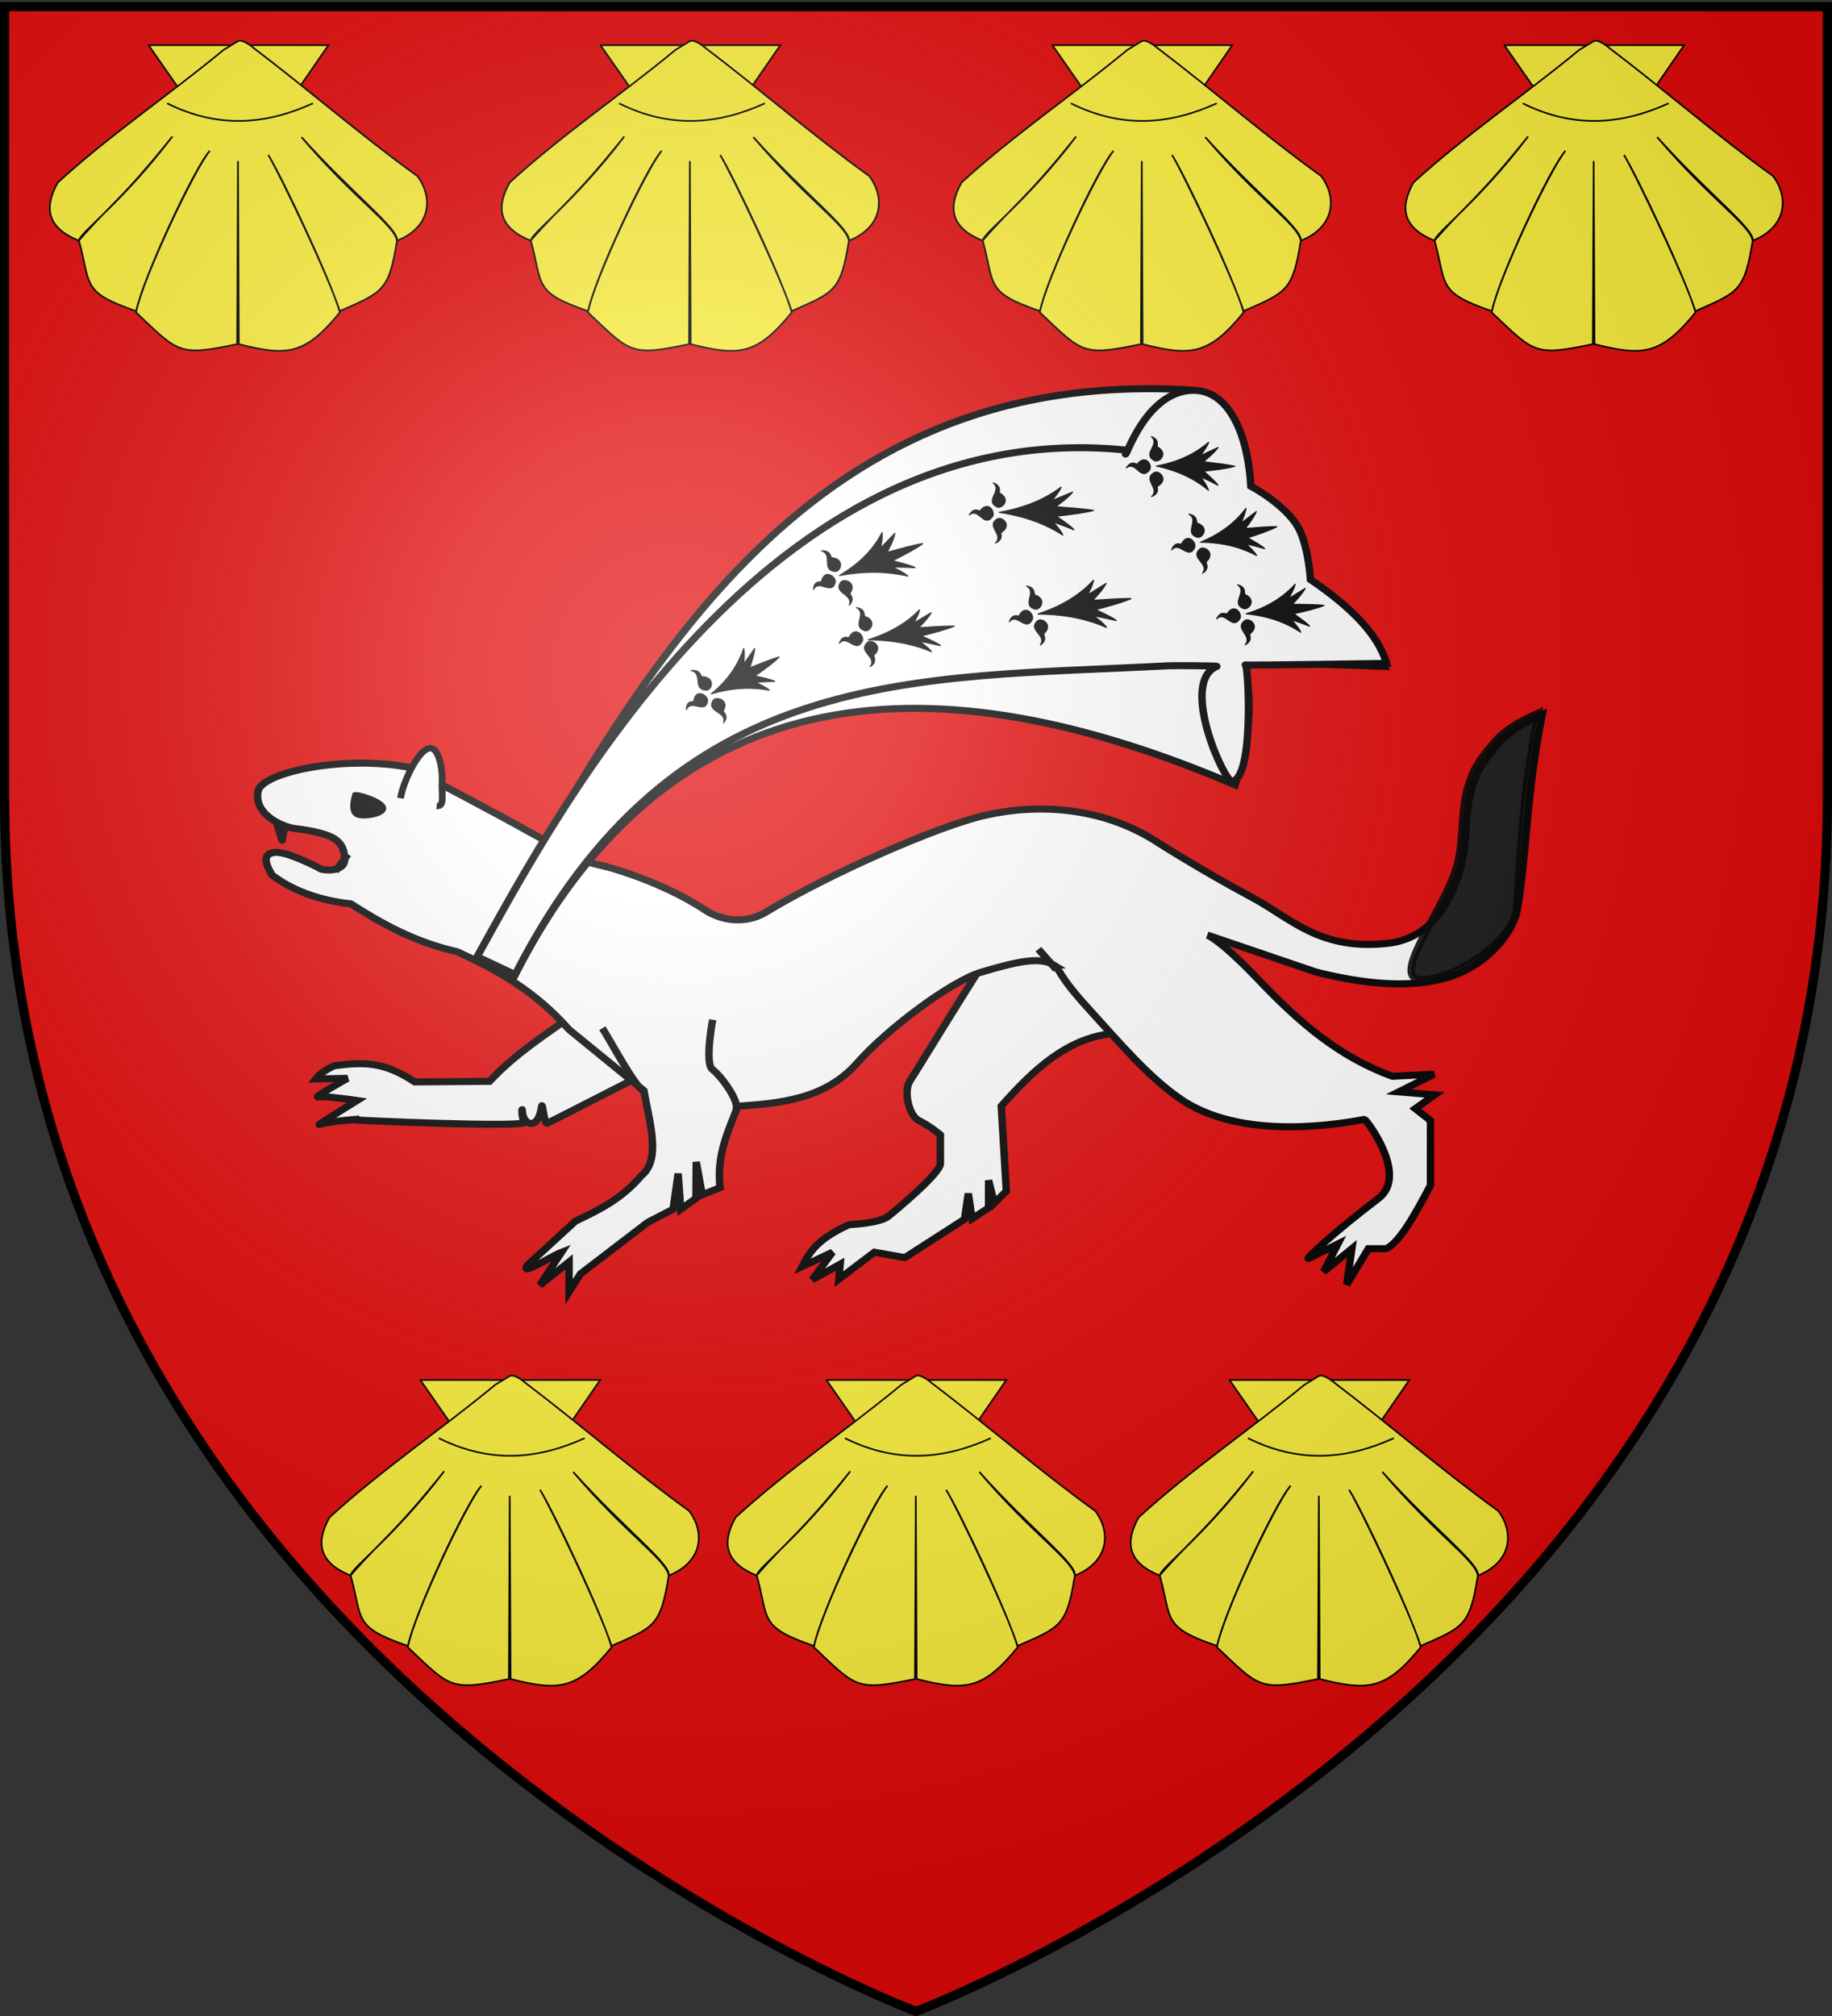
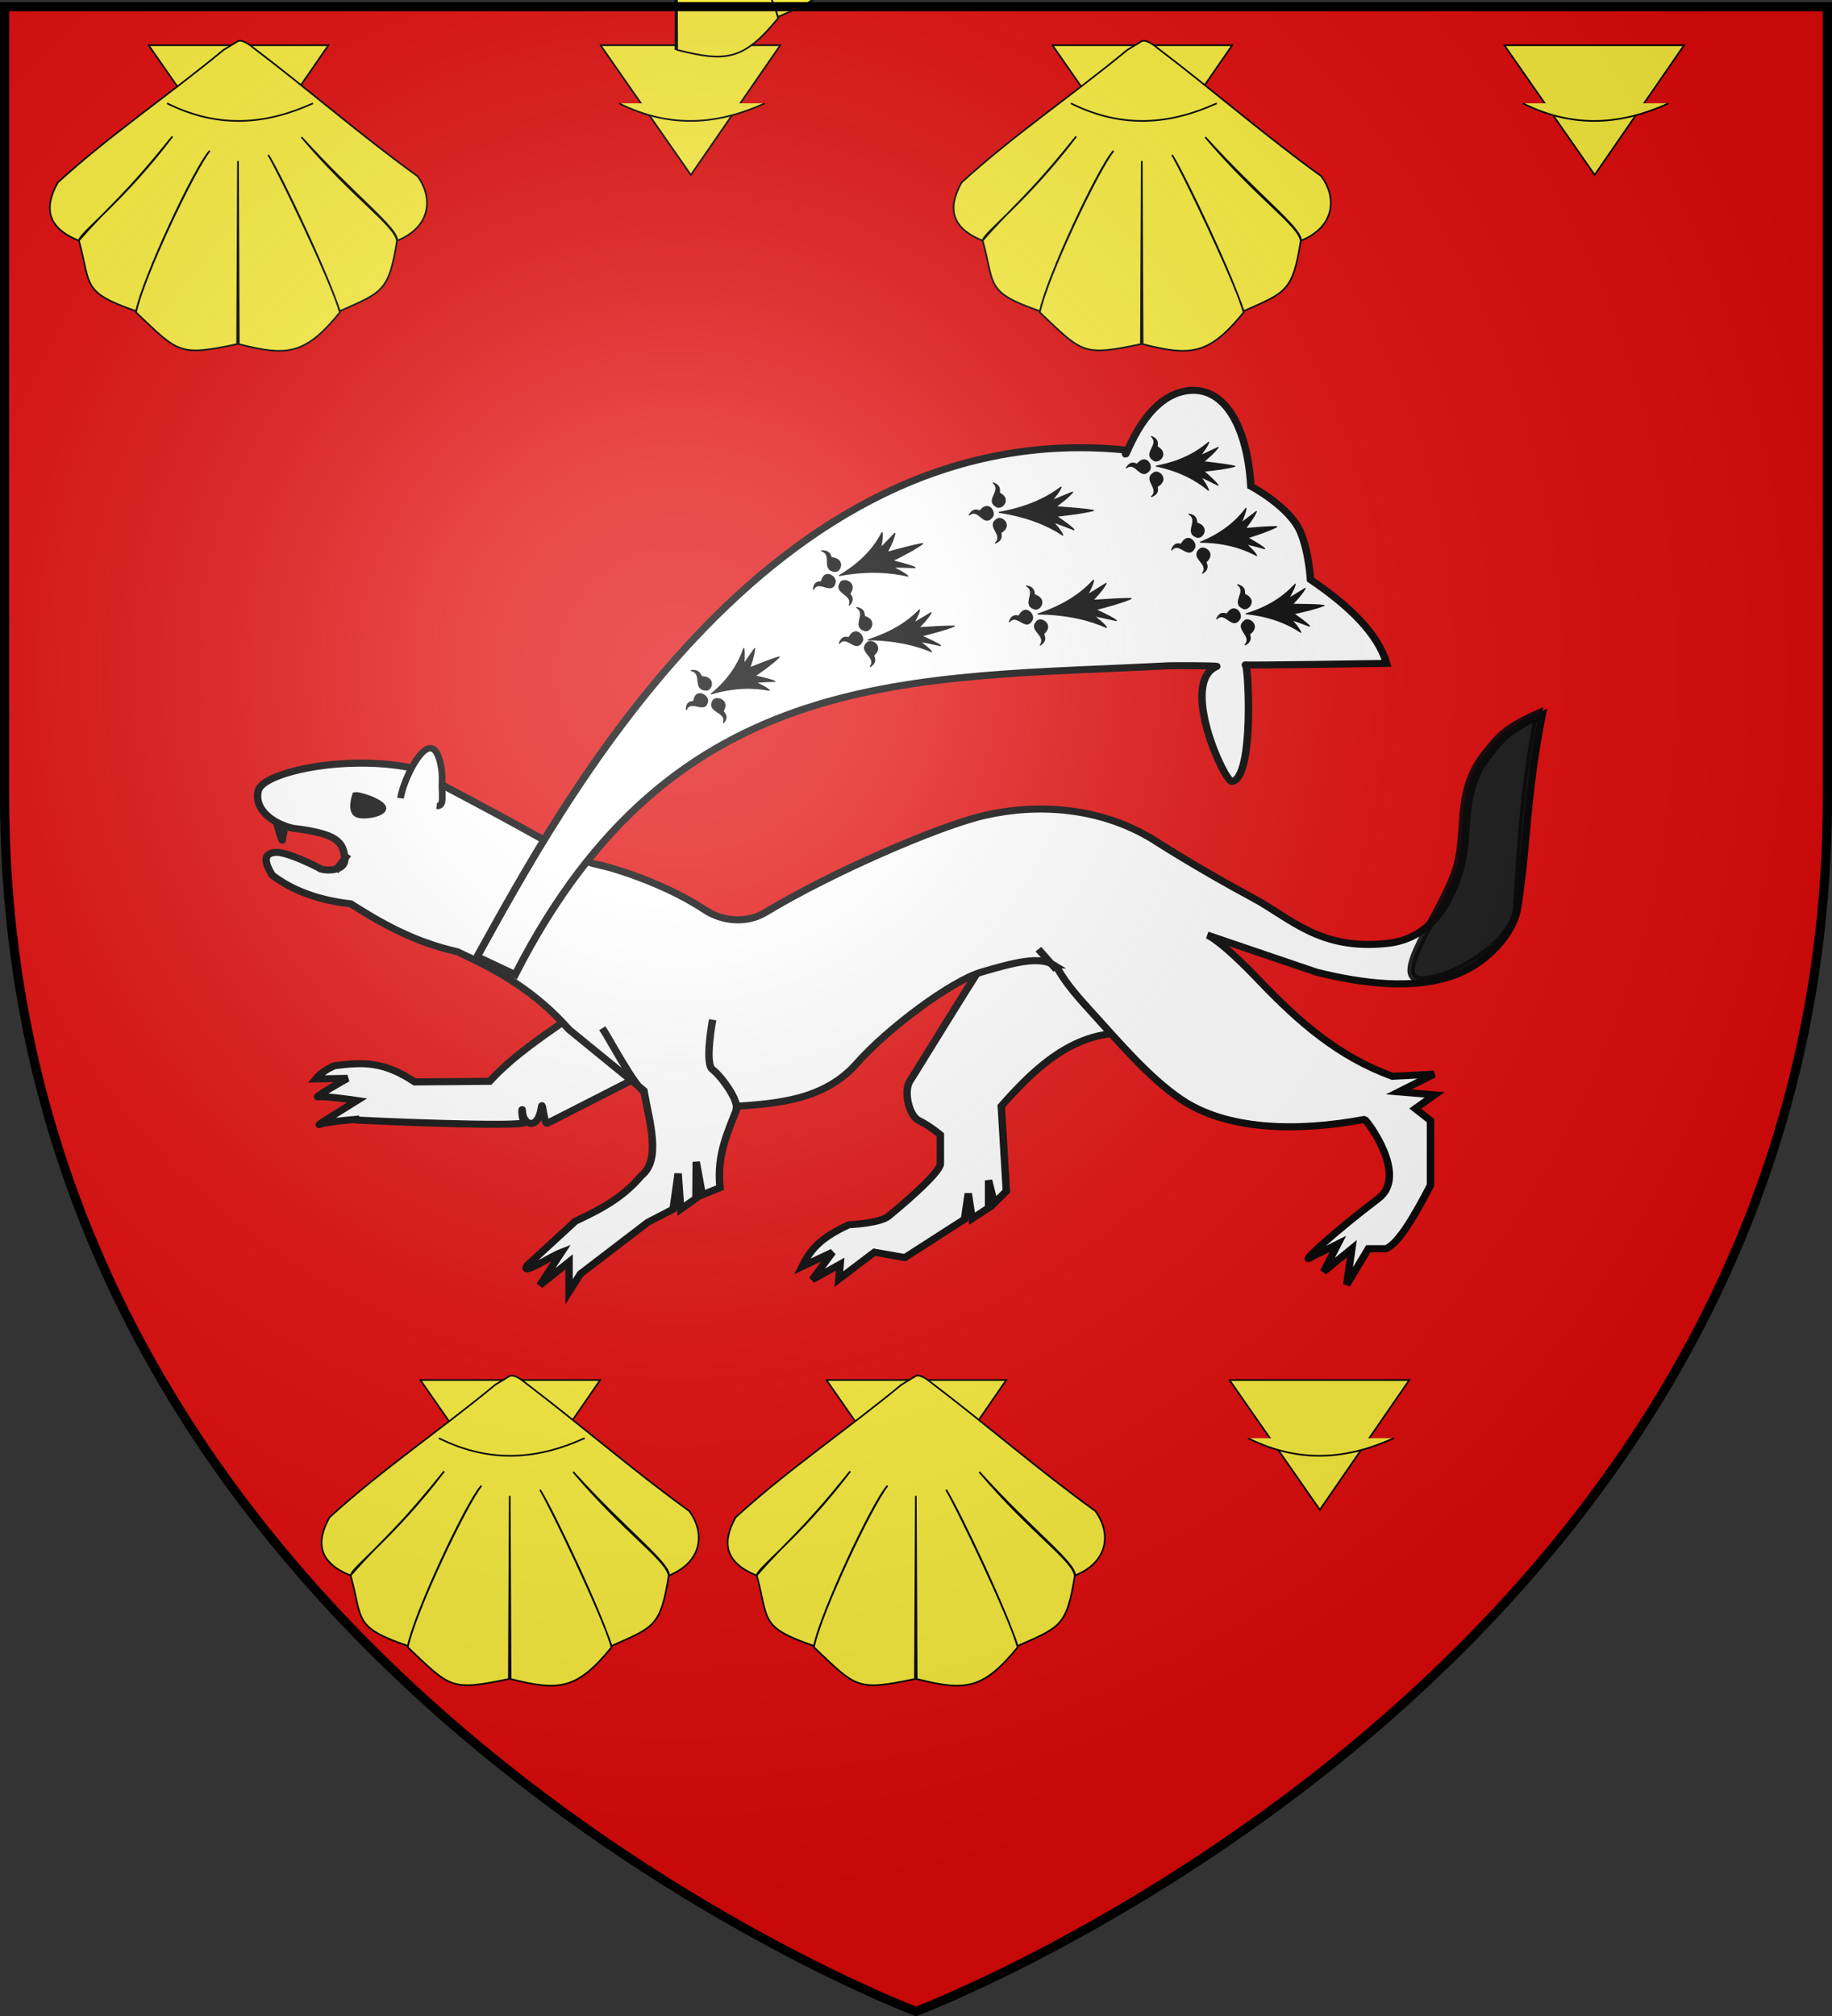
<svg xmlns="http://www.w3.org/2000/svg" xmlns:xlink="http://www.w3.org/1999/xlink" width="600" height="660" version="1.0">
  <rect width="100%" height="100%" fill="#333333" stroke="none" />
  <desc>Flag of Trébeurden (Brittany)</desc>
  <defs>
    <radialGradient xlink:href="#b" id="c" cx="221.445" cy="226.331" r="300" fx="221.445" fy="226.331" gradientTransform="matrix(1.353 0 0 1.349 -77.63 -85.747)" gradientUnits="userSpaceOnUse" />
    <linearGradient id="b">
      <stop offset="0" style="stop-color:#fff;stop-opacity:.314" />
      <stop offset=".19" style="stop-color:#fff;stop-opacity:.251" />
      <stop offset=".6" style="stop-color:#6b6b6b;stop-opacity:.125" />
      <stop offset="1" style="stop-color:#000;stop-opacity:.125" />
    </linearGradient>
  </defs>
  <g style="display:inline">
    <path d="M300 658.5s298.5-112.32 298.5-397.772V2.176H1.5v258.552C1.5 546.18 300 658.5 300 658.5" style="fill:#e20909;fill-opacity:1;fill-rule:evenodd;stroke:none;stroke-width:1px;stroke-linecap:butt;stroke-linejoin:miter;stroke-opacity:1" />
  </g>
  <g style="fill:#fcef3c;fill-opacity:1;stroke:#000;stroke-width:.735;stroke-miterlimit:4;stroke-dasharray:none;stroke-opacity:1;display:inline">
    <path d="m160.088 143.24 39.926 57.312 39.536-57.313h-79.462z" style="fill:#fcef3c;fill-opacity:1;fill-rule:evenodd;stroke:#000;stroke-width:.735;stroke-linecap:butt;stroke-linejoin:miter;stroke-miterlimit:4;stroke-dasharray:none;stroke-opacity:1" transform="matrix(.741 0 0 .741 -69.946 -91.342)" />
    <path d="M193.205 145.317c-24.415 20.16-49.988 37.34-73.277 58.592-6.371 11.439-4.51 20.095 9.277 25.69 14.759-16.923 18.768-17.905 41.384-46.036-22.423 29.559-41.451 42.844-41.29 46.098 5.38 19.66.987 22.705 25.28 31.063 2.902-14.41 25.627-63.19 32.519-70.814-6.737 8.182-29.757 56.596-32.581 71.376 18.946 17.92 18.758 19.452 44.688 14.031l.375-80.91.375 80.91c21.424 5.42 29.314 4.79 44.656-14.03-3.592-13.246-25.626-59.965-31.649-69.575 4.754 7.79 26.431 52.995 31.618 69.012 18.887-8.358 21.702-8.7 25.28-31.063-1.023-6.998-18.882-18.38-42.222-45.815 23.119 25.667 42.651 40.11 42.317 45.753 15.186-6.163 15.882-19.27 8.924-28.525-25.179-18.144-47.189-37.48-72.369-56.59 0 0-4.642-4.098-6.93-3.042z" style="fill:#fcef3c;fill-opacity:1;fill-rule:evenodd;stroke:#000;stroke-width:.735;stroke-linecap:butt;stroke-linejoin:miter;stroke-miterlimit:4;stroke-dasharray:none;stroke-opacity:1" transform="matrix(.741 0 0 .741 -69.946 -91.342)" />
    <path d="M168.248 168.921c23.134 11.519 44.287 9.173 64.465 0" style="fill:#fcef3c;fill-opacity:1;fill-rule:evenodd;stroke:#000;stroke-width:.735;stroke-linecap:butt;stroke-linejoin:miter;stroke-miterlimit:4;stroke-dasharray:none;stroke-opacity:1" transform="matrix(.741 0 0 .741 -69.946 -91.342)" />
  </g>
  <g style="fill:#fcef3c;fill-opacity:1;stroke:#000;stroke-width:.735;stroke-miterlimit:4;stroke-dasharray:none;stroke-opacity:1;display:inline">
    <path d="m160.088 143.24 39.926 57.312 39.536-57.313h-79.462z" style="fill:#fcef3c;fill-opacity:1;fill-rule:evenodd;stroke:#000;stroke-width:.735;stroke-linecap:butt;stroke-linejoin:miter;stroke-miterlimit:4;stroke-dasharray:none;stroke-opacity:1" transform="matrix(.741 0 0 .741 78.054 -91.342)" />
-     <path d="M193.205 145.317c-24.415 20.16-49.988 37.34-73.277 58.592-6.371 11.439-4.51 20.095 9.277 25.69 14.759-16.923 18.768-17.905 41.384-46.036-22.423 29.559-41.451 42.844-41.29 46.098 5.38 19.66.987 22.705 25.28 31.063 2.902-14.41 25.627-63.19 32.519-70.814-6.737 8.182-29.757 56.596-32.581 71.376 18.946 17.92 18.758 19.452 44.688 14.031l.375-80.91.375 80.91c21.424 5.42 29.314 4.79 44.656-14.03-3.592-13.246-25.626-59.965-31.649-69.575 4.754 7.79 26.431 52.995 31.618 69.012 18.887-8.358 21.702-8.7 25.28-31.063-1.023-6.998-18.882-18.38-42.222-45.815 23.119 25.667 42.651 40.11 42.317 45.753 15.186-6.163 15.882-19.27 8.924-28.525-25.179-18.144-47.189-37.48-72.369-56.59 0 0-4.642-4.098-6.93-3.042z" style="fill:#fcef3c;fill-opacity:1;fill-rule:evenodd;stroke:#000;stroke-width:.735;stroke-linecap:butt;stroke-linejoin:miter;stroke-miterlimit:4;stroke-dasharray:none;stroke-opacity:1" transform="matrix(.741 0 0 .741 78.054 -91.342)" />
+     <path d="M193.205 145.317l.375-80.91.375 80.91c21.424 5.42 29.314 4.79 44.656-14.03-3.592-13.246-25.626-59.965-31.649-69.575 4.754 7.79 26.431 52.995 31.618 69.012 18.887-8.358 21.702-8.7 25.28-31.063-1.023-6.998-18.882-18.38-42.222-45.815 23.119 25.667 42.651 40.11 42.317 45.753 15.186-6.163 15.882-19.27 8.924-28.525-25.179-18.144-47.189-37.48-72.369-56.59 0 0-4.642-4.098-6.93-3.042z" style="fill:#fcef3c;fill-opacity:1;fill-rule:evenodd;stroke:#000;stroke-width:.735;stroke-linecap:butt;stroke-linejoin:miter;stroke-miterlimit:4;stroke-dasharray:none;stroke-opacity:1" transform="matrix(.741 0 0 .741 78.054 -91.342)" />
    <path d="M168.248 168.921c23.134 11.519 44.287 9.173 64.465 0" style="fill:#fcef3c;fill-opacity:1;fill-rule:evenodd;stroke:#000;stroke-width:.735;stroke-linecap:butt;stroke-linejoin:miter;stroke-miterlimit:4;stroke-dasharray:none;stroke-opacity:1" transform="matrix(.741 0 0 .741 78.054 -91.342)" />
  </g>
  <g style="fill:#fcef3c;fill-opacity:1;stroke:#000;stroke-width:.735;stroke-miterlimit:4;stroke-dasharray:none;stroke-opacity:1;display:inline">
    <path d="m160.088 143.24 39.926 57.312 39.536-57.313h-79.462z" style="fill:#fcef3c;fill-opacity:1;fill-rule:evenodd;stroke:#000;stroke-width:.735;stroke-linecap:butt;stroke-linejoin:miter;stroke-miterlimit:4;stroke-dasharray:none;stroke-opacity:1" transform="matrix(.741 0 0 .741 226.054 -91.342)" />
    <path d="M193.205 145.317c-24.415 20.16-49.988 37.34-73.277 58.592-6.371 11.439-4.51 20.095 9.277 25.69 14.759-16.923 18.768-17.905 41.384-46.036-22.423 29.559-41.451 42.844-41.29 46.098 5.38 19.66.987 22.705 25.28 31.063 2.902-14.41 25.627-63.19 32.519-70.814-6.737 8.182-29.757 56.596-32.581 71.376 18.946 17.92 18.758 19.452 44.688 14.031l.375-80.91.375 80.91c21.424 5.42 29.314 4.79 44.656-14.03-3.592-13.246-25.626-59.965-31.649-69.575 4.754 7.79 26.431 52.995 31.618 69.012 18.887-8.358 21.702-8.7 25.28-31.063-1.023-6.998-18.882-18.38-42.222-45.815 23.119 25.667 42.651 40.11 42.317 45.753 15.186-6.163 15.882-19.27 8.924-28.525-25.179-18.144-47.189-37.48-72.369-56.59 0 0-4.642-4.098-6.93-3.042z" style="fill:#fcef3c;fill-opacity:1;fill-rule:evenodd;stroke:#000;stroke-width:.735;stroke-linecap:butt;stroke-linejoin:miter;stroke-miterlimit:4;stroke-dasharray:none;stroke-opacity:1" transform="matrix(.741 0 0 .741 226.054 -91.342)" />
    <path d="M168.248 168.921c23.134 11.519 44.287 9.173 64.465 0" style="fill:#fcef3c;fill-opacity:1;fill-rule:evenodd;stroke:#000;stroke-width:.735;stroke-linecap:butt;stroke-linejoin:miter;stroke-miterlimit:4;stroke-dasharray:none;stroke-opacity:1" transform="matrix(.741 0 0 .741 226.054 -91.342)" />
  </g>
  <g style="fill:#fcef3c;fill-opacity:1;stroke:#000;stroke-width:.735;stroke-miterlimit:4;stroke-dasharray:none;stroke-opacity:1;display:inline">
    <path d="m160.088 143.24 39.926 57.312 39.536-57.313h-79.462z" style="fill:#fcef3c;fill-opacity:1;fill-rule:evenodd;stroke:#000;stroke-width:.735;stroke-linecap:butt;stroke-linejoin:miter;stroke-miterlimit:4;stroke-dasharray:none;stroke-opacity:1" transform="matrix(.741 0 0 .741 374.054 -91.342)" />
-     <path d="M193.205 145.317c-24.415 20.16-49.988 37.34-73.277 58.592-6.371 11.439-4.51 20.095 9.277 25.69 14.759-16.923 18.768-17.905 41.384-46.036-22.423 29.559-41.451 42.844-41.29 46.098 5.38 19.66.987 22.705 25.28 31.063 2.902-14.41 25.627-63.19 32.519-70.814-6.737 8.182-29.757 56.596-32.581 71.376 18.946 17.92 18.758 19.452 44.688 14.031l.375-80.91.375 80.91c21.424 5.42 29.314 4.79 44.656-14.03-3.592-13.246-25.626-59.965-31.649-69.575 4.754 7.79 26.431 52.995 31.618 69.012 18.887-8.358 21.702-8.7 25.28-31.063-1.023-6.998-18.882-18.38-42.222-45.815 23.119 25.667 42.651 40.11 42.317 45.753 15.186-6.163 15.882-19.27 8.924-28.525-25.179-18.144-47.189-37.48-72.369-56.59 0 0-4.642-4.098-6.93-3.042z" style="fill:#fcef3c;fill-opacity:1;fill-rule:evenodd;stroke:#000;stroke-width:.735;stroke-linecap:butt;stroke-linejoin:miter;stroke-miterlimit:4;stroke-dasharray:none;stroke-opacity:1" transform="matrix(.741 0 0 .741 374.054 -91.342)" />
    <path d="M168.248 168.921c23.134 11.519 44.287 9.173 64.465 0" style="fill:#fcef3c;fill-opacity:1;fill-rule:evenodd;stroke:#000;stroke-width:.735;stroke-linecap:butt;stroke-linejoin:miter;stroke-miterlimit:4;stroke-dasharray:none;stroke-opacity:1" transform="matrix(.741 0 0 .741 374.054 -91.342)" />
  </g>
  <g style="fill:#fcef3c;fill-opacity:1;stroke:#000;stroke-width:.735;stroke-miterlimit:4;stroke-dasharray:none;stroke-opacity:1;display:inline">
    <path d="m160.088 143.24 39.926 57.312 39.536-57.313h-79.462z" style="fill:#fcef3c;fill-opacity:1;fill-rule:evenodd;stroke:#000;stroke-width:.735;stroke-linecap:butt;stroke-linejoin:miter;stroke-miterlimit:4;stroke-dasharray:none;stroke-opacity:1" transform="matrix(.741 0 0 .741 19.054 345.658)" />
    <path d="M193.205 145.317c-24.415 20.16-49.988 37.34-73.277 58.592-6.371 11.439-4.51 20.095 9.277 25.69 14.759-16.923 18.768-17.905 41.384-46.036-22.423 29.559-41.451 42.844-41.29 46.098 5.38 19.66.987 22.705 25.28 31.063 2.902-14.41 25.627-63.19 32.519-70.814-6.737 8.182-29.757 56.596-32.581 71.376 18.946 17.92 18.758 19.452 44.688 14.031l.375-80.91.375 80.91c21.424 5.42 29.314 4.79 44.656-14.03-3.592-13.246-25.626-59.965-31.649-69.575 4.754 7.79 26.431 52.995 31.618 69.012 18.887-8.358 21.702-8.7 25.28-31.063-1.023-6.998-18.882-18.38-42.222-45.815 23.119 25.667 42.651 40.11 42.317 45.753 15.186-6.163 15.882-19.27 8.924-28.525-25.179-18.144-47.189-37.48-72.369-56.59 0 0-4.642-4.098-6.93-3.042z" style="fill:#fcef3c;fill-opacity:1;fill-rule:evenodd;stroke:#000;stroke-width:.735;stroke-linecap:butt;stroke-linejoin:miter;stroke-miterlimit:4;stroke-dasharray:none;stroke-opacity:1" transform="matrix(.741 0 0 .741 19.054 345.658)" />
    <path d="M168.248 168.921c23.134 11.519 44.287 9.173 64.465 0" style="fill:#fcef3c;fill-opacity:1;fill-rule:evenodd;stroke:#000;stroke-width:.735;stroke-linecap:butt;stroke-linejoin:miter;stroke-miterlimit:4;stroke-dasharray:none;stroke-opacity:1" transform="matrix(.741 0 0 .741 19.054 345.658)" />
  </g>
  <g style="fill:#fcef3c;fill-opacity:1;stroke:#000;stroke-width:.735;stroke-miterlimit:4;stroke-dasharray:none;stroke-opacity:1;display:inline">
    <path d="m160.088 143.24 39.926 57.312 39.536-57.313h-79.462z" style="fill:#fcef3c;fill-opacity:1;fill-rule:evenodd;stroke:#000;stroke-width:.735;stroke-linecap:butt;stroke-linejoin:miter;stroke-miterlimit:4;stroke-dasharray:none;stroke-opacity:1" transform="matrix(.741 0 0 .741 152.054 345.658)" />
    <path d="M193.205 145.317c-24.415 20.16-49.988 37.34-73.277 58.592-6.371 11.439-4.51 20.095 9.277 25.69 14.759-16.923 18.768-17.905 41.384-46.036-22.423 29.559-41.451 42.844-41.29 46.098 5.38 19.66.987 22.705 25.28 31.063 2.902-14.41 25.627-63.19 32.519-70.814-6.737 8.182-29.757 56.596-32.581 71.376 18.946 17.92 18.758 19.452 44.688 14.031l.375-80.91.375 80.91c21.424 5.42 29.314 4.79 44.656-14.03-3.592-13.246-25.626-59.965-31.649-69.575 4.754 7.79 26.431 52.995 31.618 69.012 18.887-8.358 21.702-8.7 25.28-31.063-1.023-6.998-18.882-18.38-42.222-45.815 23.119 25.667 42.651 40.11 42.317 45.753 15.186-6.163 15.882-19.27 8.924-28.525-25.179-18.144-47.189-37.48-72.369-56.59 0 0-4.642-4.098-6.93-3.042z" style="fill:#fcef3c;fill-opacity:1;fill-rule:evenodd;stroke:#000;stroke-width:.735;stroke-linecap:butt;stroke-linejoin:miter;stroke-miterlimit:4;stroke-dasharray:none;stroke-opacity:1" transform="matrix(.741 0 0 .741 152.054 345.658)" />
-     <path d="M168.248 168.921c23.134 11.519 44.287 9.173 64.465 0" style="fill:#fcef3c;fill-opacity:1;fill-rule:evenodd;stroke:#000;stroke-width:.735;stroke-linecap:butt;stroke-linejoin:miter;stroke-miterlimit:4;stroke-dasharray:none;stroke-opacity:1" transform="matrix(.741 0 0 .741 152.054 345.658)" />
  </g>
  <g style="fill:#fcef3c;fill-opacity:1;stroke:#000;stroke-width:.735;stroke-miterlimit:4;stroke-dasharray:none;stroke-opacity:1;display:inline">
    <path d="m160.088 143.24 39.926 57.312 39.536-57.313h-79.462z" style="fill:#fcef3c;fill-opacity:1;fill-rule:evenodd;stroke:#000;stroke-width:.735;stroke-linecap:butt;stroke-linejoin:miter;stroke-miterlimit:4;stroke-dasharray:none;stroke-opacity:1" transform="matrix(.741 0 0 .741 284.054 345.658)" />
-     <path d="M193.205 145.317c-24.415 20.16-49.988 37.34-73.277 58.592-6.371 11.439-4.51 20.095 9.277 25.69 14.759-16.923 18.768-17.905 41.384-46.036-22.423 29.559-41.451 42.844-41.29 46.098 5.38 19.66.987 22.705 25.28 31.063 2.902-14.41 25.627-63.19 32.519-70.814-6.737 8.182-29.757 56.596-32.581 71.376 18.946 17.92 18.758 19.452 44.688 14.031l.375-80.91.375 80.91c21.424 5.42 29.314 4.79 44.656-14.03-3.592-13.246-25.626-59.965-31.649-69.575 4.754 7.79 26.431 52.995 31.618 69.012 18.887-8.358 21.702-8.7 25.28-31.063-1.023-6.998-18.882-18.38-42.222-45.815 23.119 25.667 42.651 40.11 42.317 45.753 15.186-6.163 15.882-19.27 8.924-28.525-25.179-18.144-47.189-37.48-72.369-56.59 0 0-4.642-4.098-6.93-3.042z" style="fill:#fcef3c;fill-opacity:1;fill-rule:evenodd;stroke:#000;stroke-width:.735;stroke-linecap:butt;stroke-linejoin:miter;stroke-miterlimit:4;stroke-dasharray:none;stroke-opacity:1" transform="matrix(.741 0 0 .741 284.054 345.658)" />
    <path d="M168.248 168.921c23.134 11.519 44.287 9.173 64.465 0" style="fill:#fcef3c;fill-opacity:1;fill-rule:evenodd;stroke:#000;stroke-width:.735;stroke-linecap:butt;stroke-linejoin:miter;stroke-miterlimit:4;stroke-dasharray:none;stroke-opacity:1" transform="matrix(.741 0 0 .741 284.054 345.658)" />
  </g>
  <g style="display:inline">
    <path d="M469.512 542.956c-7.129.046-12.345 5.684-16.324 10.432l.687 12.142-1.633 1.71-.773-3.249v3.934l-2.234 1.539-.515-3.592-.516 3.677-8.076 5.473-4.125-.77-4.811 3.848.172-2.137-3.78 2.223 2.748-3.934-4.124 2.053c1.044-2.22 2.245-4.003 6.358-5.986 0 0 4.125-.171 5.328-1.197 1.202-1.026 7.045-6.157 7.045-7.525v-4.105s-1.366-1.244-2.921-2.052c-1.382-.718-2.074-4.269-1.203-5.644.984-1.552 13.959-24.093 14.09-23.087M394.625 540.782c-3.179 2.403-7.326 5.175-10.74 9.065l-10.139.085c-4.216-2.94-6.942-2.855-10.912-2.309-.904.452-1.806.994-2.492 1.882l4.296-.086s-4.811 2.822-3.952 2.65c.86-.17 5.241.514 5.241.514s-5.756 3.762-5.069 3.42 4.468-.684 4.468-.684c-.057.099 23.948 1.196 23.284.342-.466-.6-.33-2.43-.294-1.543.072 2.02 2.162 2.86 2.614-.68.125-.76.325 2.614.774 2.394.537-.263 11.77-6.327 11.77-6.327" style="fill:#fff;fill-opacity:1;fill-rule:evenodd;stroke:#000;stroke-width:1.006px;stroke-linecap:butt;stroke-linejoin:miter;stroke-opacity:1" transform="matrix(2.418 0 0 2.292 -767.88 -906.24)" />
    <path d="M354.953 512.55s.859 3.336.859 2.823.43-2.223.43-2.223z" style="fill:none;fill-rule:evenodd;stroke:#000;stroke-width:1.006px;stroke-linecap:butt;stroke-linejoin:miter;stroke-opacity:1" transform="matrix(2.418 0 0 2.292 -767.88 -906.24)" />
  </g>
  <g style="display:inline">
    <path d="M460.29 533.222c-1.913-1.25-5.178-.415-9.796 1.026-4.078 1.273-12.694 8.033-16.84 12.998-4.414 5.285-10.769 5.74-16.153 6.157-1.262 3.533-2.89 6.792-2.406 11.629l-2.406 1.026-.816-4.703-.043 5.216-2.062 1.54-.344-5.089-.687 5.088-3.437 1.882-9.108 7.353-1.546 2.566v-4.276l-3.953 3.335 2.922-4.703c-1.547.627-5.622 3.491-4.64 1.881l6.53-6.327c3.13-1.567 6.254-3.15 8.936-6.5 2.734-2.313 1.069-7.74.343-12.142l-10.138-8.722c-4.756-5.688-9.915-8.573-15.122-11.116-5.954-1.428-10.286-4.066-14.435-6.84-4.502-.541-7.985-1.969-10.654-4.105-1.364-2.371-.868-3.086.343-3.25 1.595-.216 6.015 2.224 6.015 2.224.101.351 3.93.86 3.437-1.71-.08-.42-.086-1.84-1.805-2.716s-5.069-1.218-5.069-1.218c-2.547-.544-5.45-2.567-4.811-5.387.59-2.61 11.508-5.138 20.449-3.335 5.728 3.25 10.381 5.737 17.184 9.748 6.2 3.656 8.076 4.104 8.076 4.104-.222-.22 8.354 1.995 14.779 6.5 2.32 1.626 5.626 2.023 8.248.341 8.53-5.468 23.346-12.325 29.729-13.852 7.227-1.73 15.626-1.117 22.683 3.42 0 0 5.973 4.082 13.576 8.38 5.109 2.889 9.046 7.548 18.215 6.499 4.94-.566 8.248-4.333 9.967-10.945 1.353-5.47-.315-10.9 4.124-16.418 1.274-1.584 2.065-3.068 6.874-5.302-2.2 11.637-2.058 19.58-3.351 27.705-.573 3.6-4.184 7.83-8.506 9.492-5.582 2.145-12.488 1.217-18.731-.428l-14.779-5.301s1.719.605 7.046 6.498c5.425 6.003 10.822 10.923 18.043 13.682l5.628-.3-4.768 2.523 4.854.428-2.62 1.967 2.062 1.71v9.235c-2.18 4.411-4.289 8.26-6.015 9.064h-2.406l-2.921 5.13.687-5.13-3.823 3.292 1.933-3.976-3.995 2.095c-.351.032 3.22-3.56 9.494-8.594 4.103-3.292-1.638-11.245-1.89-11.287-9.292 1.837-18.801 1.518-24.917-2.908-4.48-3.24-8.461-8.28-12.545-12.997-4.21-4.863-3.735-5.565-4.64-6.157z" style="opacity:1;fill:#fff;fill-opacity:1;fill-rule:evenodd;stroke:#000;stroke-width:1.006px;stroke-linecap:butt;stroke-linejoin:miter;stroke-opacity:1" transform="matrix(2.418 0 0 2.292 -767.88 -906.24)" />
  </g>
  <g style="display:inline">
    <path d="M404.861 551.327c-1.27-.581-4.739-7.557-5.71-9.07M417.013 554.169c1.298-.739-1.776-5.14-2.917-5.986-1.13-.838 0-7.135 0-7.135" style="fill:none;fill-rule:evenodd;stroke:#000;stroke-width:1.006px;stroke-linecap:butt;stroke-linejoin:miter;stroke-opacity:1" transform="matrix(2.418 0 0 2.292 -767.88 -906.24)" />
    <path d="M371.816 509.407c.383-2.653 3.146-8.607 4.678-6.808.601.705 1.032 2.642.948 4.446s.412 3.589-.728 3.47" style="fill:#fff;fill-opacity:1;fill-rule:evenodd;stroke:#000;stroke-width:.905;stroke-linecap:butt;stroke-linejoin:miter;stroke-miterlimit:4;stroke-dasharray:none;stroke-opacity:1" transform="matrix(2.418 0 0 2.292 -767.88 -906.24)" />
    <path d="M365.61 508.924c.15-.34 3.969.906 3.944 1.938-.02.862-2.621 1.355-3.58.971-.882-.354-.687-1.868-.365-2.909z" style="fill:#000;fill-opacity:1;fill-rule:evenodd;stroke:#000;stroke-width:.66px;stroke-linecap:butt;stroke-linejoin:miter;stroke-opacity:1" transform="matrix(2.418 0 0 2.292 -767.88 -906.24)" />
    <path d="m460.643 533.872-2.43-2.903M363.001 519.825l1.701-2.419" style="fill:none;fill-rule:evenodd;stroke:#000;stroke-width:1.006px;stroke-linecap:butt;stroke-linejoin:miter;stroke-opacity:1" transform="matrix(2.418 0 0 2.292 -767.88 -906.24)" />
  </g>
  <g style="display:inline">
    <path d="M514.938 518.964c1.353-5.469-.315-10.899 4.124-16.418 1.274-1.584 2.065-3.067 6.874-5.301-2.2 11.637-2.38 19.863-2.987 28.068-.287 3.884-6.895 9.243-12.151 9.975-5.926.825 2.421-9.711 4.14-16.324z" style="opacity:.9;fill:#000;fill-opacity:1;fill-rule:evenodd;stroke:#000;stroke-width:1.006px;stroke-linecap:butt;stroke-linejoin:miter;stroke-opacity:1" transform="matrix(2.418 0 0 2.292 -767.88 -906.24)" />
  </g>
  <g style="display:inline">
-     <path d="M387.087 535.04c21.552-44.586 57.883-45.484 97.778-27.534 1.628-6.039 2.846-12.026.86-17.615l19.418.684c-1.171-4.241-5.025-8.186-10.31-11.972 0 0-.216-4.019-1.376-6.84-1.48-3.604-6.701-6.5-6.701-6.5-.464-8.261-3.56-13.91-8.42-14.194-52.467-3.063-74.34 40.604-95.888 81.406z" style="opacity:1;fill:#fff;fill-opacity:1;fill-rule:evenodd;stroke:#000;stroke-width:1.006px;stroke-linecap:butt;stroke-linejoin:miter;stroke-opacity:1" transform="matrix(2.418 0 0 2.292 -767.88 -906.24)" />
-   </g>
+     </g>
  <g style="display:inline">
    <path d="M382.879 531.975c21.37-44.423 53.713-42.058 87.753-43.962.633-.036 6.75-.018 6.497.093-5.083 2.24 1.052 16.546 2.056 16.373 3.03-.52 2.185-16.902 1.783-16.596-.15.114 18.972-.211 18.972-.211-1.16-4.226-4.982-8.156-10.224-11.928 0 0-.213-4.004-1.363-6.816-1.469-3.59-6.645-6.475-6.645-6.475-.46-8.232-3.366-14.022-8.18-13.631-6.694.543-9.115 11.715-8.599 8.488-48.335-5.211-76.479 51.782-87.162 72.109z" style="opacity:1;fill:#fff;fill-opacity:1;fill-rule:evenodd;stroke:#000;stroke-width:1px;stroke-linecap:butt;stroke-linejoin:miter;stroke-opacity:1" transform="matrix(2.438 0 0 2.3 -764.732 -904.469)" />
    <g style="display:inline">
      <g style="fill:#000;fill-opacity:1">
        <path d="M377.16 135.794c-17.089 85.195-45.62 146.346-75.865 190.8 12.11-4.897 25.976-17.78 39.344-29.112-8.707 22.554-17.318 42.307-25.936 62.255 4.82-2.345 20.56-22.836 42.01-52.816 1.854 39.633 4.667 84.23 10.23 110.886 6.076-27.2 11.41-71.982 16.899-113.13 11.715 17.685 23.068 35.6 39.227 50.461l-21.292-61.855c11.758 9.508 24.675 22.227 37.316 27.225-28.892-43.609-52.523-100.848-61.934-184.714" style="fill:#000;fill-opacity:1;fill-rule:evenodd;stroke:#000;stroke-width:3.303;stroke-linecap:round;stroke-linejoin:round;stroke-miterlimit:4;stroke-dasharray:none;stroke-opacity:1" transform="matrix(-.026 -.113 .107 -.022 335.256 246.628)" />
        <path d="M319.723 139.698c-1.296-4.078-19.538 8.975-29.595-18.388 23.992 27.584 48.78-29.041 68.834 8.941 6.189 15.671-20.922 42.86-39.239 9.447" style="fill:#000;fill-opacity:1;fill-rule:evenodd;stroke:#000;stroke-width:3;stroke-linecap:round;stroke-linejoin:round;stroke-miterlimit:4;stroke-dasharray:none;stroke-opacity:1" transform="matrix(-.026 -.113 .107 -.022 335.256 246.628)" />
        <path d="M431.716 139.348c1.296-4.078 19.537 8.975 29.595-18.387-23.992 27.584-48.78-29.042-68.834 8.94-6.189 15.671 20.922 42.861 39.239 9.447M383.382 79.375c-3.697-2.154 13.021-17.11-11.488-32.894 21.686 29.431-38.984 41.27-6.29 69.127 13.943 9.458 46.392-11.069 17.778-36.233" style="fill:#000;fill-opacity:1;fill-rule:evenodd;stroke:#000;stroke-width:3;stroke-linecap:round;stroke-linejoin:round;stroke-miterlimit:4;stroke-dasharray:none;stroke-opacity:1;display:inline" transform="matrix(-.026 -.113 .107 -.022 335.256 246.628)" />
      </g>
    </g>
    <g style="display:inline">
      <g style="fill:#000;fill-opacity:1">
        <path d="M365.399 132.739c-15.859 79.111-41.728 136.047-69 177.524 10.823-4.65 23.269-16.717 35.26-27.344-7.924 20.982-15.742 39.368-23.568 57.935 4.31-2.219 18.483-21.354 37.813-49.337 1.354 36.71 3.524 78.013 8.278 102.663 5.616-25.263 10.704-66.813 15.9-104.996 10.302 16.28 20.278 32.776 34.559 46.397l-18.499-57.123c10.4 8.7 21.81 20.367 33.03 24.881-25.404-40.143-46.021-92.968-53.773-170.6" style="fill:#000;fill-opacity:1;fill-rule:evenodd;stroke:#000;stroke-width:3.001;stroke-linecap:round;stroke-linejoin:round;stroke-miterlimit:4;stroke-dasharray:none;stroke-opacity:1" transform="matrix(-.026 -.113 .107 -.022 279.589 253.683)" />
        <path d="M319.723 139.698c-1.296-4.078-19.538 8.975-29.595-18.388 23.992 27.584 48.78-29.041 68.834 8.941 6.189 15.671-20.922 42.86-39.239 9.447" style="fill:#000;fill-opacity:1;fill-rule:evenodd;stroke:#000;stroke-width:3;stroke-linecap:round;stroke-linejoin:round;stroke-miterlimit:4;stroke-dasharray:none;stroke-opacity:1" transform="matrix(-.026 -.113 .107 -.022 279.589 253.683)" />
        <path d="M431.716 139.348c1.296-4.078 19.537 8.975 29.595-18.387-23.992 27.584-48.78-29.042-68.834 8.94-6.189 15.671 20.922 42.861 39.239 9.447M383.382 79.375c-3.697-2.154 13.021-17.11-11.488-32.894 21.686 29.431-38.984 41.27-6.29 69.127 13.943 9.458 46.392-11.069 17.778-36.233" style="fill:#000;fill-opacity:1;fill-rule:evenodd;stroke:#000;stroke-width:3;stroke-linecap:round;stroke-linejoin:round;stroke-miterlimit:4;stroke-dasharray:none;stroke-opacity:1;display:inline" transform="matrix(-.026 -.113 .107 -.022 279.589 253.683)" />
      </g>
    </g>
    <g style="display:inline">
      <g style="fill:#000;fill-opacity:1">
        <path d="M377.131 135.77c-14.457 84.133-40.967 143.812-69.667 186.78 11.87-4.35 25.245-16.579 38.173-27.286-7.976 22.09-15.94 41.394-23.905 60.892 4.713-2.126 19.725-21.854 40.124-50.786 2.998 39.565 7.092 84.12 13.39 110.918 5.23-26.834 9.212-71.216 13.452-111.97 12.137 18.13 23.921 36.473 40.383 51.984l-22.927-62.554c11.94 9.985 25.124 23.22 37.808 28.751-29.932-44.706-55.044-102.764-66.83-186.728" style="fill:#000;fill-opacity:1;fill-rule:evenodd;stroke:#000;stroke-width:3.282;stroke-linecap:round;stroke-linejoin:round;stroke-miterlimit:4;stroke-dasharray:none;stroke-opacity:1" transform="matrix(-.004 -.115 .11 -.003 313.825 211.506)" />
        <path d="M319.723 139.698c-1.296-4.078-19.538 8.975-29.595-18.388 23.992 27.584 48.78-29.041 68.834 8.941 6.189 15.671-20.922 42.86-39.239 9.447" style="fill:#000;fill-opacity:1;fill-rule:evenodd;stroke:#000;stroke-width:3;stroke-linecap:round;stroke-linejoin:round;stroke-miterlimit:4;stroke-dasharray:none;stroke-opacity:1" transform="matrix(-.004 -.115 .11 -.003 313.825 211.506)" />
        <path d="M431.716 139.348c1.296-4.078 19.537 8.975 29.595-18.387-23.992 27.584-48.78-29.042-68.834 8.94-6.189 15.671 20.922 42.861 39.239 9.447M383.382 79.375c-3.697-2.154 13.021-17.11-11.488-32.894 21.686 29.431-38.984 41.27-6.29 69.127 13.943 9.458 46.392-11.069 17.778-36.233" style="fill:#000;fill-opacity:1;fill-rule:evenodd;stroke:#000;stroke-width:3;stroke-linecap:round;stroke-linejoin:round;stroke-miterlimit:4;stroke-dasharray:none;stroke-opacity:1;display:inline" transform="matrix(-.004 -.115 .11 -.003 313.825 211.506)" />
      </g>
    </g>
    <g style="display:inline">
      <g style="fill:#000;fill-opacity:1">
        <path d="M377.128 135.622c-14.101 70.111-40.388 119.752-68.944 155.439 11.87-3.562 25.215-13.69 38.117-22.55-7.89 18.385-15.78 34.445-23.671 50.668 4.71-1.748 19.66-18.122 39.965-42.146 3.183 33.027 7.487 70.222 13.917 92.616 5.119-22.358 8.906-59.364 12.969-93.342 12.24 15.194 24.13 30.565 40.692 43.598l-23.253-52.318c12.007 8.398 25.275 19.515 38.007 24.2-30.189-37.467-55.61-86.046-67.799-156.165M319.723 139.698c-1.296-4.078-19.538 8.975-29.595-18.388 23.992 27.584 48.78-29.041 68.834 8.941 6.189 15.671-20.922 42.86-39.239 9.447" style="fill:#000;fill-opacity:1;fill-rule:evenodd;stroke:#000;stroke-width:3;stroke-linecap:round;stroke-linejoin:round;stroke-miterlimit:4;stroke-dasharray:none;stroke-opacity:1" transform="matrix(0 -.115 .11 0 363.773 195.951)" />
        <path d="M431.716 139.348c1.296-4.078 19.537 8.975 29.595-18.387-23.992 27.584-48.78-29.042-68.834 8.94-6.189 15.671 20.922 42.861 39.239 9.447M383.382 79.375c-3.697-2.154 13.021-17.11-11.488-32.894 21.686 29.431-38.984 41.27-6.29 69.127 13.943 9.458 46.392-11.069 17.778-36.233" style="fill:#000;fill-opacity:1;fill-rule:evenodd;stroke:#000;stroke-width:3;stroke-linecap:round;stroke-linejoin:round;stroke-miterlimit:4;stroke-dasharray:none;stroke-opacity:1;display:inline" transform="matrix(0 -.115 .11 0 363.773 195.951)" />
      </g>
    </g>
    <g style="display:inline">
      <g style="fill:#000;fill-opacity:1">
        <path d="M377.128 135.622c-14.101 70.111-40.388 119.752-68.944 155.439 11.87-3.562 25.215-13.69 38.117-22.55-7.89 18.385-15.78 34.445-23.671 50.668 4.71-1.748 19.66-18.122 39.965-42.146 3.183 33.027 7.487 70.222 13.917 92.616 5.119-22.358 8.906-59.364 12.969-93.342 12.24 15.194 24.13 30.565 40.692 43.598l-23.253-52.318c12.007 8.398 25.275 19.515 38.007 24.2-30.189-37.467-55.61-86.046-67.799-156.165M319.723 139.698c-1.296-4.078-19.538 8.975-29.595-18.388 23.992 27.584 48.78-29.041 68.834 8.941 6.189 15.671-20.922 42.86-39.239 9.447" style="fill:#000;fill-opacity:1;fill-rule:evenodd;stroke:#000;stroke-width:3;stroke-linecap:round;stroke-linejoin:round;stroke-miterlimit:4;stroke-dasharray:none;stroke-opacity:1" transform="matrix(-.026 -.113 .107 -.022 388.431 223.11)" />
        <path d="M431.716 139.348c1.296-4.078 19.537 8.975 29.595-18.387-23.992 27.584-48.78-29.042-68.834 8.94-6.189 15.671 20.922 42.861 39.239 9.447M383.382 79.375c-3.697-2.154 13.021-17.11-11.488-32.894 21.686 29.431-38.984 41.27-6.29 69.127 13.943 9.458 46.392-11.069 17.778-36.233" style="fill:#000;fill-opacity:1;fill-rule:evenodd;stroke:#000;stroke-width:3;stroke-linecap:round;stroke-linejoin:round;stroke-miterlimit:4;stroke-dasharray:none;stroke-opacity:1;display:inline" transform="matrix(-.026 -.113 .107 -.022 388.431 223.11)" />
      </g>
    </g>
    <g style="display:inline">
      <g style="fill:#000;fill-opacity:1">
        <path d="M377.128 135.622c-14.101 70.111-40.388 119.752-68.944 155.439 11.87-3.562 25.215-13.69 38.117-22.55-7.89 18.385-15.78 34.445-23.671 50.668 4.71-1.748 19.66-18.122 39.965-42.146 3.183 33.027 7.487 70.222 13.917 92.616 5.119-22.358 8.906-59.364 12.969-93.342 12.24 15.194 24.13 30.565 40.692 43.598l-23.253-52.318c12.007 8.398 25.275 19.515 38.007 24.2-30.189-37.467-55.61-86.046-67.799-156.165M319.723 139.698c-1.296-4.078-19.538 8.975-29.595-18.388 23.992 27.584 48.78-29.041 68.834 8.941 6.189 15.671-20.922 42.86-39.239 9.447" style="fill:#000;fill-opacity:1;fill-rule:evenodd;stroke:#000;stroke-width:3;stroke-linecap:round;stroke-linejoin:round;stroke-miterlimit:4;stroke-dasharray:none;stroke-opacity:1" transform="matrix(-.014 -.115 .109 -.012 398.615 245.942)" />
        <path d="M431.716 139.348c1.296-4.078 19.537 8.975 29.595-18.387-23.992 27.584-48.78-29.042-68.834 8.94-6.189 15.671 20.922 42.861 39.239 9.447M383.382 79.375c-3.697-2.154 13.021-17.11-11.488-32.894 21.686 29.431-38.984 41.27-6.29 69.127 13.943 9.458 46.392-11.069 17.778-36.233" style="fill:#000;fill-opacity:1;fill-rule:evenodd;stroke:#000;stroke-width:3;stroke-linecap:round;stroke-linejoin:round;stroke-miterlimit:4;stroke-dasharray:none;stroke-opacity:1;display:inline" transform="matrix(-.014 -.115 .109 -.012 398.615 245.942)" />
      </g>
    </g>
    <g style="display:inline">
      <g style="fill:#000;fill-opacity:1">
        <path d="M377.18 135.795c-18.862 81.031-49.03 139.651-80.677 182.532 12.461-4.97 26.847-17.54 40.698-28.631-9.27 21.57-18.396 40.487-27.533 59.59 4.966-2.352 21.392-22.169 43.811-51.118 1.248 37.42 3.394 79.506 8.645 104.551 6.656-25.888 12.842-68.378 19.126-107.437 11.687 16.391 23 33.01 39.277 46.606l-20.756-57.884c11.865 8.659 24.862 20.32 37.703 24.69-28.823-40.417-52.045-93.87-60.294-172.9" style="fill:#000;fill-opacity:1;fill-rule:evenodd;stroke:#000;stroke-width:3.247;stroke-linecap:round;stroke-linejoin:round;stroke-miterlimit:4;stroke-dasharray:none;stroke-opacity:1" transform="matrix(-.053 -.104 .099 -.045 281.513 233.749)" />
        <path d="M319.723 139.698c-1.296-4.078-19.538 8.975-29.595-18.388 23.992 27.584 48.78-29.041 68.834 8.941 6.189 15.671-20.922 42.86-39.239 9.447" style="fill:#000;fill-opacity:1;fill-rule:evenodd;stroke:#000;stroke-width:3;stroke-linecap:round;stroke-linejoin:round;stroke-miterlimit:4;stroke-dasharray:none;stroke-opacity:1" transform="matrix(-.053 -.104 .099 -.045 281.513 233.749)" />
        <path d="M431.716 139.348c1.296-4.078 19.537 8.975 29.595-18.387-23.992 27.584-48.78-29.042-68.834 8.94-6.189 15.671 20.922 42.861 39.239 9.447M383.382 79.375c-3.697-2.154 13.021-17.11-11.488-32.894 21.686 29.431-38.984 41.27-6.29 69.127 13.943 9.458 46.392-11.069 17.778-36.233" style="fill:#000;fill-opacity:1;fill-rule:evenodd;stroke:#000;stroke-width:3;stroke-linecap:round;stroke-linejoin:round;stroke-miterlimit:4;stroke-dasharray:none;stroke-opacity:1;display:inline" transform="matrix(-.053 -.104 .099 -.045 281.513 233.749)" />
      </g>
    </g>
    <g style="display:inline">
      <g style="fill:#000;fill-opacity:1">
        <path d="M377.128 135.622c-14.101 70.111-40.388 119.752-68.944 155.439 11.87-3.562 25.215-13.69 38.117-22.55-7.89 18.385-15.78 34.445-23.671 50.668 4.71-1.748 19.66-18.122 39.965-42.146 3.183 33.027 7.487 70.222 13.917 92.616 5.119-22.358 8.906-59.364 12.969-93.342 12.24 15.194 24.13 30.565 40.692 43.598l-23.253-52.318c12.007 8.398 25.275 19.515 38.007 24.2-30.189-37.467-55.61-86.046-67.799-156.165M319.723 139.698c-1.296-4.078-19.538 8.975-29.595-18.388 23.992 27.584 48.78-29.041 68.834 8.941 6.189 15.671-20.922 42.86-39.239 9.447" style="fill:#000;fill-opacity:1;fill-rule:evenodd;stroke:#000;stroke-width:3;stroke-linecap:round;stroke-linejoin:round;stroke-miterlimit:4;stroke-dasharray:none;stroke-opacity:1" transform="matrix(-.062 -.1 .095 -.052 243.445 271.944)" />
        <path d="M431.716 139.348c1.296-4.078 19.537 8.975 29.595-18.387-23.992 27.584-48.78-29.042-68.834 8.94-6.189 15.671 20.922 42.861 39.239 9.447M383.382 79.375c-3.697-2.154 13.021-17.11-11.488-32.894 21.686 29.431-38.984 41.27-6.29 69.127 13.943 9.458 46.392-11.069 17.778-36.233" style="fill:#000;fill-opacity:1;fill-rule:evenodd;stroke:#000;stroke-width:3;stroke-linecap:round;stroke-linejoin:round;stroke-miterlimit:4;stroke-dasharray:none;stroke-opacity:1;display:inline" transform="matrix(-.062 -.1 .095 -.052 243.445 271.944)" />
      </g>
    </g>
  </g>
  <path d="M300 658.5s298.5-112.32 298.5-397.772V2.176H1.5v258.552C1.5 546.18 300 658.5 300 658.5" style="opacity:1;fill:url(#c);fill-opacity:1;fill-rule:evenodd;stroke:none;stroke-width:1px;stroke-linecap:butt;stroke-linejoin:miter;stroke-opacity:1" />
  <path d="M300 658.5S1.5 546.18 1.5 260.728V2.176h597v258.552C598.5 546.18 300 658.5 300 658.5z" style="opacity:1;fill:none;fill-opacity:1;fill-rule:evenodd;stroke:#000;stroke-width:3;stroke-linecap:butt;stroke-linejoin:miter;stroke-miterlimit:4;stroke-dasharray:none;stroke-opacity:1" />
</svg>